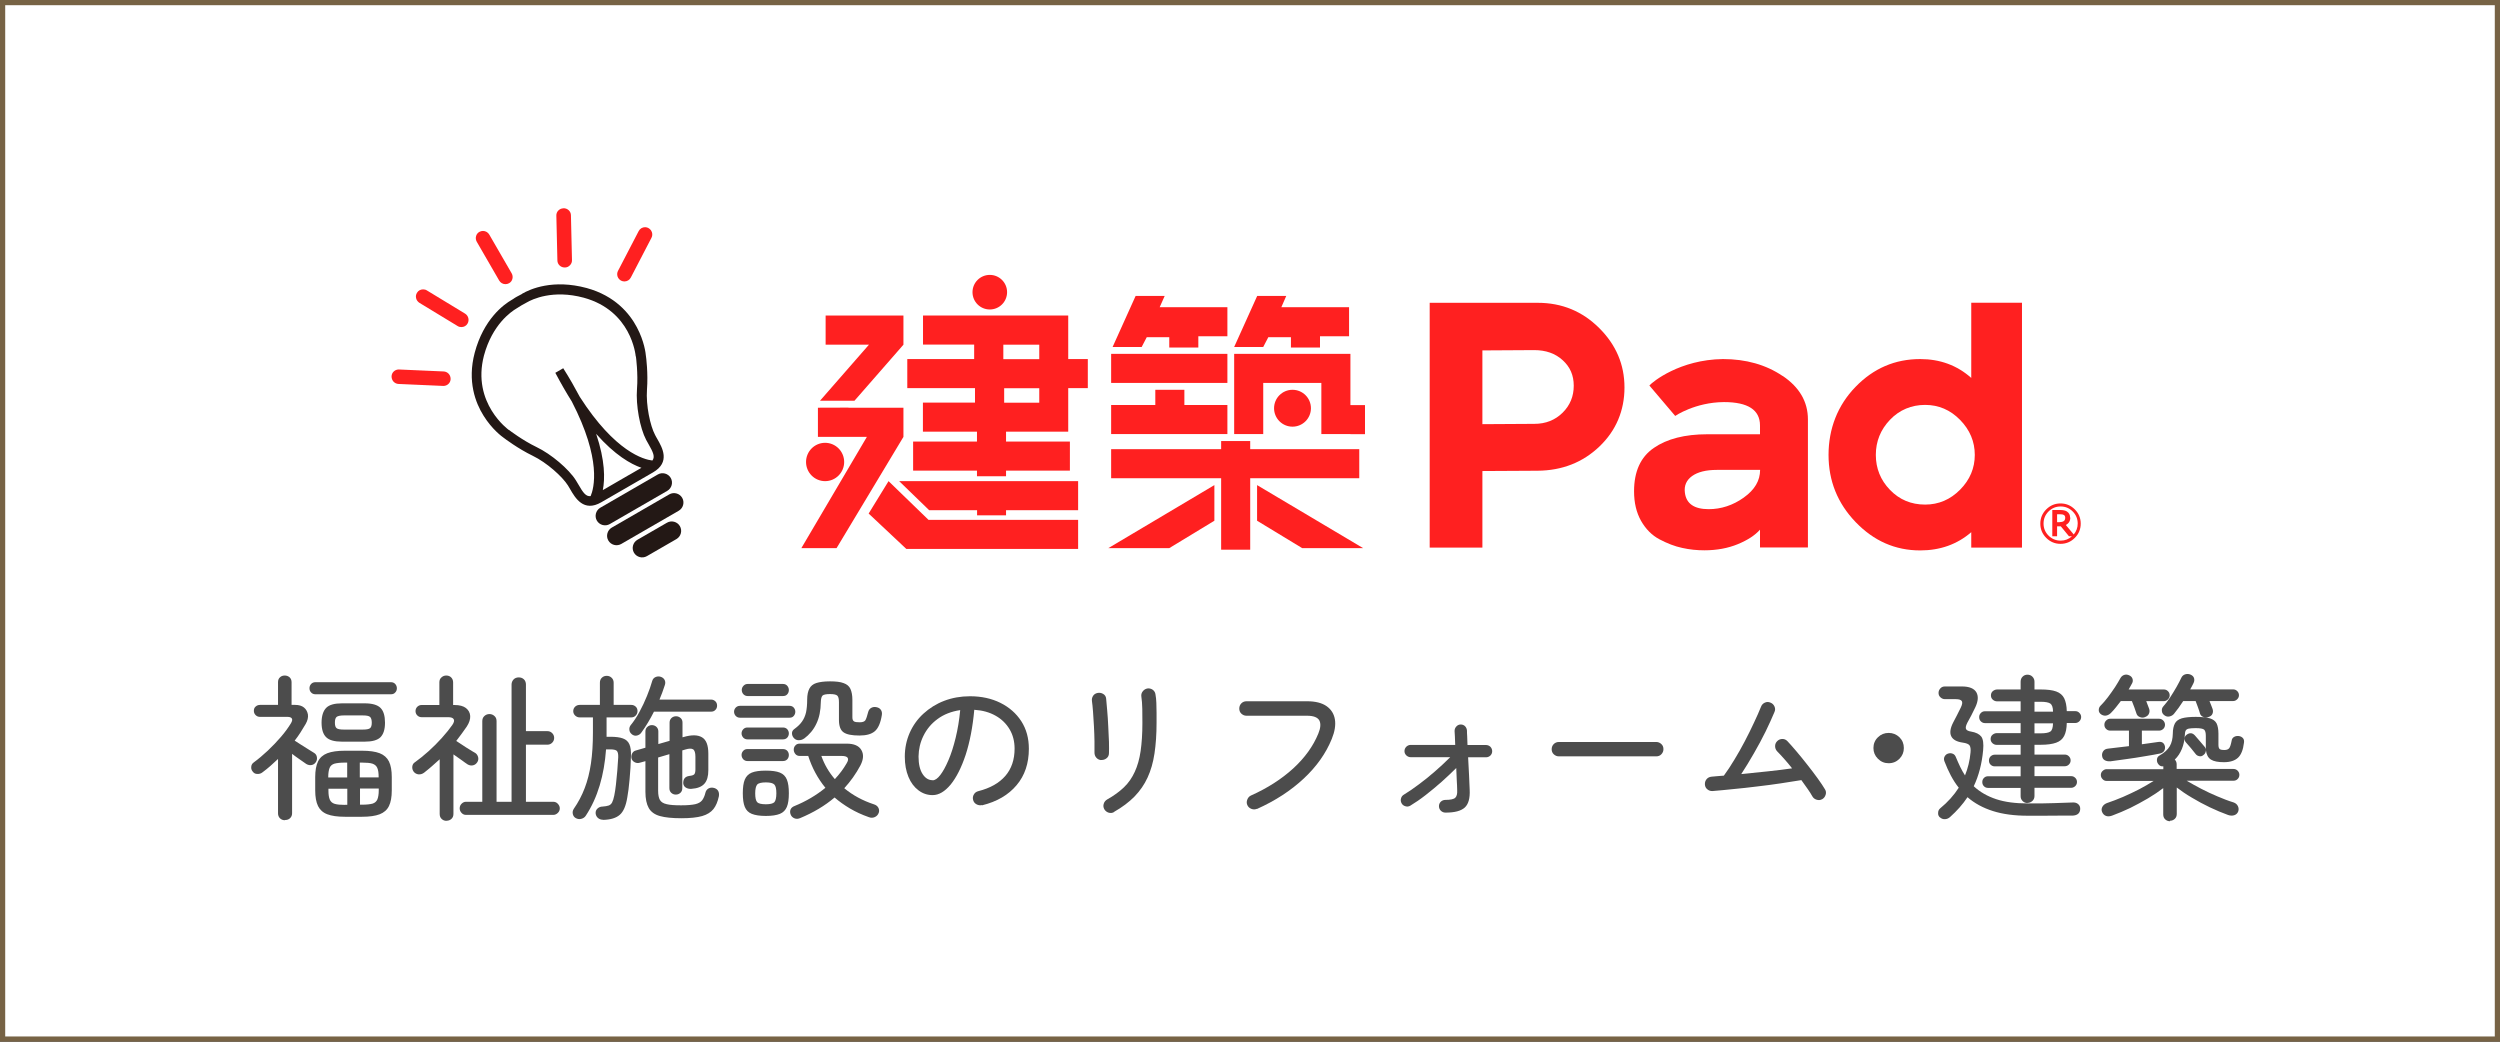
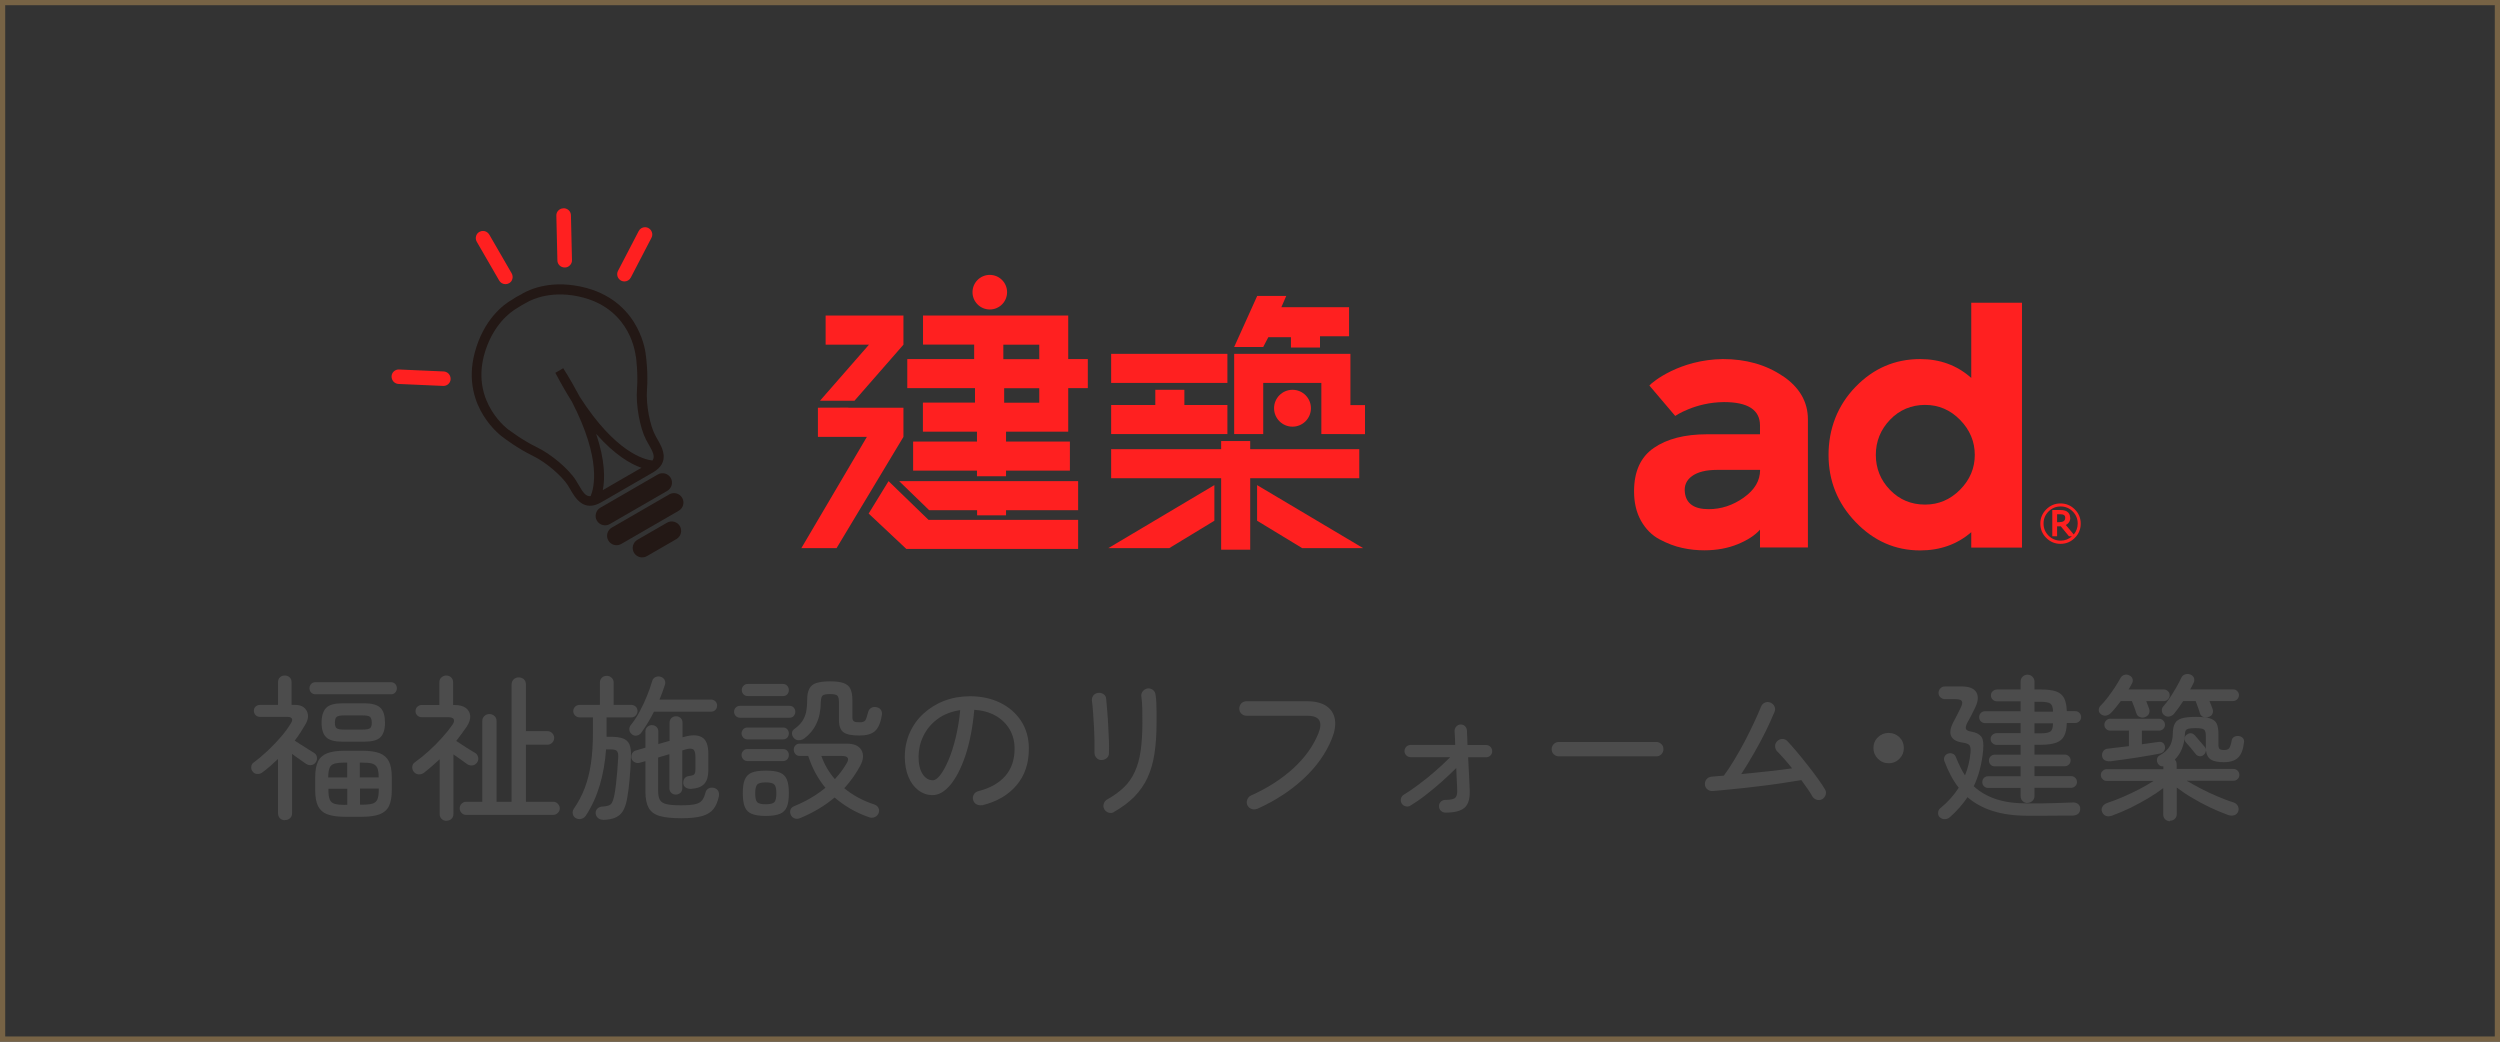
<svg xmlns="http://www.w3.org/2000/svg" id="_レイヤー_2" viewBox="0 0 240 100">
  <rect x="0" y="0" width="240" height="100" fill="#333333" stroke="none" />
  <defs>
    <style>.cls-1{fill:#fff;}.cls-2{fill:#4c4c4c;}.cls-3{fill:#ff2020;}.cls-4{fill:#776345;}.cls-5{fill:#231815;}</style>
  </defs>
  <g id="_デザイン">
    <g>
-       <rect class="cls-1" x=".25" y=".25" width="239.5" height="99.5" />
      <path class="cls-4" d="M239.5,.5V99.5H.5V.5H239.5m.5-.5H0V100H240V0h0Z" />
    </g>
    <g>
      <g>
        <path class="cls-2" d="M27.34,78.74c-.18,0-.33-.06-.46-.18-.12-.12-.19-.28-.19-.48v-5.22c-.24,.23-.48,.45-.73,.67s-.5,.42-.77,.62c-.14,.11-.3,.16-.49,.15-.19,0-.33-.08-.44-.23-.11-.13-.16-.28-.14-.46,.01-.17,.09-.31,.23-.41,.45-.33,.9-.71,1.36-1.14,.46-.43,.88-.88,1.27-1.33s.7-.89,.94-1.28c.13-.21,.16-.37,.1-.47s-.2-.16-.41-.16h-2.65c-.17,0-.31-.06-.42-.17-.11-.11-.17-.25-.17-.41,0-.17,.05-.31,.17-.41,.11-.1,.25-.16,.42-.16h1.73v-2.18c0-.2,.06-.36,.19-.47,.12-.12,.28-.17,.46-.17s.33,.06,.46,.17c.12,.11,.19,.27,.19,.47v2.18h.35c.35,0,.63,.08,.84,.25s.33,.4,.38,.67c.04,.28-.03,.58-.21,.9-.16,.28-.33,.55-.5,.82s-.36,.53-.56,.79c.17,.11,.38,.24,.62,.4,.24,.15,.47,.3,.7,.44s.4,.25,.53,.33c.16,.09,.25,.23,.28,.4,.03,.18,0,.34-.09,.48-.1,.16-.24,.26-.41,.29-.17,.04-.35,0-.52-.1-.16-.11-.37-.26-.63-.44-.26-.18-.5-.35-.73-.53v5.69c0,.2-.06,.36-.19,.48-.12,.12-.28,.18-.47,.18Zm2.94-12.09c-.17,0-.31-.06-.41-.17-.11-.11-.16-.25-.16-.41s.05-.29,.16-.41c.1-.11,.24-.17,.41-.17h7.25c.17,0,.31,.06,.41,.17,.1,.11,.16,.25,.16,.41s-.05,.3-.16,.41c-.1,.12-.24,.17-.41,.17h-7.25Zm2.83,11.76c-.71,0-1.27-.08-1.69-.24-.42-.16-.71-.43-.89-.79-.18-.37-.27-.87-.27-1.5v-1.28c0-.63,.09-1.13,.27-1.5,.18-.37,.48-.63,.89-.79,.42-.16,.98-.24,1.69-.24h1.65c.71,0,1.27,.08,1.69,.24,.41,.16,.71,.43,.89,.79,.18,.37,.27,.87,.27,1.5v1.28c0,.63-.09,1.13-.27,1.5-.18,.37-.48,.63-.89,.79-.42,.16-.98,.24-1.69,.24h-1.65Zm-.27-7.21c-.73,0-1.24-.14-1.53-.43-.29-.28-.44-.75-.44-1.39s.15-1.12,.44-1.42,.8-.44,1.53-.44h2.16c.73,0,1.24,.15,1.53,.44,.29,.29,.43,.77,.43,1.42s-.15,1.1-.43,1.39c-.29,.29-.8,.43-1.53,.43h-2.16Zm-1.32,3.44h1.81v-1.43h-.23c-.43,0-.76,.04-.99,.1-.23,.07-.39,.21-.47,.41s-.13,.5-.13,.88v.03Zm1.59,2.62h.23v-1.54h-1.81v.17c0,.38,.04,.67,.13,.87,.08,.2,.24,.34,.47,.41s.56,.1,.99,.1Zm-.09-7.22h1.8c.35,0,.58-.04,.7-.13,.11-.08,.17-.26,.17-.53s-.06-.47-.17-.56c-.12-.1-.35-.14-.7-.14h-1.8c-.35,0-.58,.05-.7,.14-.12,.1-.17,.28-.17,.56s.06,.45,.17,.53c.11,.09,.35,.13,.7,.13Zm1.53,4.59h1.8v-.03c0-.39-.04-.68-.13-.88s-.24-.33-.47-.41c-.22-.07-.56-.1-1-.1h-.21v1.43Zm0,2.62h.21c.44,0,.77-.04,1-.1,.23-.07,.38-.21,.47-.41,.08-.2,.13-.49,.13-.87v-.17h-1.8v1.54Z" />
        <path class="cls-2" d="M42.86,78.8c-.18,0-.33-.06-.46-.18-.13-.12-.19-.28-.19-.48v-5.25c-.25,.23-.5,.45-.75,.67-.25,.22-.5,.42-.75,.62-.16,.12-.34,.17-.52,.16-.19-.02-.35-.1-.47-.25-.11-.15-.16-.31-.14-.5,.02-.18,.1-.32,.26-.42,.41-.29,.84-.64,1.3-1.05s.88-.84,1.28-1.28c.4-.44,.73-.86,1-1.24,.16-.23,.21-.41,.14-.55-.07-.13-.24-.2-.53-.2h-2.56c-.16,0-.3-.06-.41-.17s-.17-.25-.17-.41c0-.17,.06-.31,.17-.42,.12-.11,.25-.17,.41-.17h1.71v-2.17c0-.2,.06-.36,.2-.48,.13-.12,.28-.18,.46-.18,.19,0,.35,.06,.47,.18,.12,.12,.19,.28,.19,.48v2.17h.13c.48,0,.85,.1,1.1,.29,.25,.2,.39,.45,.41,.76s-.09,.65-.33,1.02c-.16,.23-.32,.46-.49,.69s-.34,.46-.52,.69c.17,.11,.37,.24,.61,.4,.23,.16,.46,.3,.69,.44,.23,.14,.4,.25,.52,.31,.14,.09,.23,.22,.28,.4,.04,.17,.02,.34-.08,.49-.1,.16-.24,.26-.41,.3-.17,.04-.35,.01-.52-.09-.16-.11-.37-.25-.62-.44-.26-.18-.5-.35-.74-.52v5.71c0,.2-.06,.36-.19,.48-.13,.12-.29,.18-.47,.18Zm1.88-.57c-.17,0-.31-.06-.43-.19-.12-.13-.18-.27-.18-.44s.06-.32,.18-.44c.12-.12,.26-.19,.43-.19h1.56v-7.74c0-.2,.06-.36,.2-.49,.13-.12,.29-.19,.48-.19s.35,.06,.49,.19c.14,.12,.2,.29,.2,.49v7.74h1.44v-11.25c0-.2,.07-.36,.2-.5,.13-.13,.3-.19,.49-.19,.2,0,.36,.06,.5,.19,.13,.13,.19,.3,.19,.5v4.47h2.06c.18,0,.33,.06,.46,.19s.19,.29,.19,.46-.06,.33-.19,.46c-.13,.13-.29,.19-.46,.19h-2.06v5.48h2.62c.17,0,.32,.06,.44,.19s.19,.27,.19,.44-.06,.32-.19,.44c-.12,.12-.27,.19-.44,.19h-8.37Z" />
        <path class="cls-2" d="M57.92,78.7c-.21,0-.38-.06-.51-.17-.13-.11-.21-.26-.23-.45-.01-.19,.05-.34,.18-.46,.13-.12,.29-.19,.49-.19,.25-.02,.44-.05,.58-.1s.25-.14,.33-.29,.15-.38,.21-.67c.06-.28,.11-.63,.16-1.05s.09-.86,.13-1.33c.04-.46,.07-.9,.09-1.3,.01-.31-.04-.51-.14-.61-.1-.09-.31-.14-.62-.14h-.41c-.09,1.24-.29,2.39-.61,3.46s-.76,2.03-1.33,2.9c-.1,.16-.25,.26-.44,.31s-.37,.02-.54-.08c-.14-.08-.23-.21-.27-.38-.04-.18-.01-.34,.09-.5,.43-.62,.78-1.28,1.05-1.99,.27-.7,.47-1.49,.6-2.37s.19-1.87,.19-2.98v-1.44h-1.27c-.17,0-.31-.06-.44-.18-.12-.12-.18-.26-.18-.42,0-.17,.06-.31,.18-.43,.12-.11,.27-.17,.44-.17h1.94v-2.13c0-.2,.06-.36,.19-.48,.12-.12,.28-.18,.47-.18,.18,0,.33,.06,.46,.18,.13,.12,.2,.28,.2,.48v2.13h1.69c.17,0,.31,.06,.43,.17s.17,.26,.17,.43c0,.16-.06,.3-.17,.42-.11,.12-.26,.18-.43,.18h-2.37v1.86h.36c.51,0,.91,.05,1.21,.16s.5,.29,.62,.56,.17,.65,.15,1.14c-.02,.76-.06,1.5-.13,2.22-.06,.72-.14,1.3-.22,1.74-.13,.81-.37,1.37-.72,1.67-.35,.31-.88,.47-1.6,.49Zm2.73-8.22c-.14-.11-.22-.25-.23-.42-.02-.17,.03-.32,.13-.45,.29-.35,.57-.77,.84-1.27,.27-.5,.51-1.01,.72-1.53s.38-1,.5-1.43c.05-.19,.17-.32,.34-.39,.18-.07,.35-.07,.53,0,.17,.07,.28,.18,.34,.32,.06,.15,.06,.3,0,.47-.15,.47-.32,.93-.51,1.38h4.96c.16,0,.29,.06,.41,.17,.11,.11,.16,.25,.16,.41s-.05,.3-.16,.41c-.11,.12-.25,.17-.41,.17h-5.49c-.36,.72-.76,1.38-1.19,1.98-.1,.16-.24,.26-.43,.31-.19,.05-.36,0-.52-.13Zm4.74,8.07c-.86,0-1.54-.07-2.04-.21-.5-.14-.86-.4-1.07-.77-.21-.37-.32-.89-.32-1.56v-2.94l-.54,.15c-.16,.05-.32,.04-.48-.04-.16-.08-.27-.2-.31-.36-.04-.17-.02-.33,.05-.48,.08-.15,.19-.25,.35-.29l.93-.27v-1.56c0-.18,.06-.33,.19-.44,.12-.11,.27-.17,.43-.17,.17,0,.32,.06,.44,.17,.12,.12,.18,.26,.18,.44v1.21l1.08-.31v-1.75c0-.18,.06-.32,.18-.44,.12-.11,.27-.17,.44-.17s.31,.06,.44,.17c.12,.11,.18,.25,.18,.44v1.41l.12-.03c.76-.22,1.34-.21,1.75,.03,.41,.24,.61,.76,.61,1.57v1.59c0,.58-.12,1.01-.38,1.3s-.67,.45-1.26,.49c-.2,.01-.37-.03-.52-.12-.15-.09-.23-.23-.25-.42,0-.18,.03-.33,.12-.46s.25-.21,.46-.24c.26-.03,.42-.08,.49-.17,.06-.08,.1-.23,.1-.45v-1.23c0-.38-.08-.62-.23-.71-.16-.09-.4-.08-.73,.02l-.3,.09v3.62c0,.19-.06,.34-.18,.45-.12,.11-.27,.17-.44,.17s-.31-.05-.44-.17c-.12-.11-.18-.26-.18-.45v-3.26l-1.08,.32v3.19c0,.39,.06,.69,.17,.88,.11,.2,.33,.34,.65,.41,.31,.08,.78,.11,1.39,.11s1.05-.04,1.36-.11c.3-.07,.52-.2,.66-.38,.13-.18,.24-.42,.31-.72,.05-.2,.16-.34,.32-.42,.16-.08,.34-.09,.54-.03,.18,.06,.31,.16,.38,.31,.07,.15,.08,.31,.05,.49-.11,.51-.28,.92-.52,1.22-.24,.3-.6,.53-1.08,.67-.49,.14-1.15,.21-2,.21Z" />
        <path class="cls-2" d="M71.03,68.9c-.16,0-.29-.06-.4-.17-.1-.11-.16-.25-.16-.4s.05-.28,.16-.4c.11-.11,.24-.17,.4-.17h4.77c.17,0,.3,.06,.4,.17,.1,.12,.15,.25,.15,.4s-.05,.28-.15,.4c-.1,.12-.23,.17-.4,.17h-4.77Zm.72,2.08c-.16,0-.29-.06-.4-.17-.1-.12-.16-.25-.16-.4s.05-.28,.16-.4c.1-.11,.24-.17,.4-.17h3.42c.17,0,.31,.06,.41,.17,.1,.12,.15,.25,.15,.4s-.05,.28-.15,.4c-.1,.11-.24,.17-.41,.17h-3.42Zm0,2.08c-.16,0-.29-.06-.4-.17-.1-.12-.16-.25-.16-.41,0-.15,.05-.28,.16-.4s.24-.17,.4-.17h3.42c.17,0,.31,.06,.41,.17,.1,.11,.15,.25,.15,.4,0,.16-.05,.3-.15,.41-.1,.11-.24,.17-.41,.17h-3.42Zm.02-6.24c-.16,0-.29-.06-.4-.17-.1-.11-.16-.25-.16-.41,0-.15,.05-.28,.16-.4s.24-.18,.4-.18h3.4c.17,0,.31,.06,.41,.18,.1,.12,.15,.25,.15,.4,0,.16-.05,.3-.15,.41-.1,.12-.24,.17-.41,.17h-3.4Zm1.75,11.51c-.58,0-1.03-.07-1.35-.2s-.54-.35-.67-.67c-.13-.31-.19-.75-.19-1.31s.06-1,.19-1.31c.13-.31,.35-.54,.67-.67,.32-.13,.77-.19,1.35-.19s1.03,.06,1.35,.19c.32,.13,.54,.35,.67,.67s.19,.75,.19,1.31-.06,1-.19,1.31-.35,.54-.67,.67c-.32,.13-.77,.2-1.35,.2Zm0-1.12c.42,0,.69-.07,.82-.2,.12-.14,.19-.42,.19-.85s-.06-.7-.19-.84-.4-.21-.82-.21-.71,.07-.83,.21-.19,.42-.19,.84,.06,.71,.19,.85c.12,.13,.4,.2,.83,.2Zm3.29,1.33c-.19,.08-.37,.09-.54,.02-.17-.07-.29-.18-.36-.35-.07-.17-.08-.33-.02-.49,.06-.15,.19-.27,.38-.34,1.1-.45,2.09-1.03,2.97-1.75-.37-.45-.69-.93-.97-1.45-.28-.52-.5-1.05-.68-1.61h-.82c-.17,0-.31-.06-.41-.18-.1-.12-.16-.26-.16-.42s.05-.3,.16-.41c.1-.12,.24-.17,.41-.17h4.51c.7,0,1.17,.2,1.41,.61,.24,.41,.21,.9-.09,1.48-.21,.4-.45,.78-.71,1.15-.26,.37-.54,.71-.84,1.04,.81,.67,1.76,1.19,2.86,1.55,.19,.06,.33,.17,.41,.32s.1,.32,.04,.49c-.07,.19-.2,.33-.38,.41s-.38,.09-.59,0c-.66-.23-1.26-.51-1.8-.83-.54-.32-1.03-.67-1.47-1.05-.93,.79-2.04,1.45-3.31,1.98Zm.38-7.64c-.15,.11-.32,.16-.52,.16s-.35-.08-.47-.22c-.12-.14-.17-.29-.17-.46s.1-.31,.26-.42c.3-.22,.54-.45,.71-.7,.17-.24,.3-.53,.38-.87,.07-.33,.11-.75,.11-1.24,0-.44,.08-.79,.21-1.04s.35-.44,.67-.54,.75-.16,1.31-.16,1,.05,1.31,.17c.31,.11,.53,.29,.65,.55s.19,.61,.19,1.06v1.68c0,.19,.05,.31,.15,.38s.29,.09,.56,.09,.46-.07,.54-.2c.08-.14,.17-.4,.27-.8,.05-.18,.15-.31,.3-.39,.15-.08,.31-.1,.5-.06s.32,.12,.41,.25c.09,.12,.13,.29,.1,.49-.12,.77-.35,1.29-.68,1.57-.33,.28-.82,.41-1.47,.41-.73,0-1.24-.1-1.53-.31-.29-.2-.44-.6-.44-1.18v-1.71c0-.32-.05-.53-.16-.63-.1-.1-.34-.15-.7-.15s-.61,.05-.71,.14c-.1,.1-.16,.3-.17,.62-.01,.82-.15,1.52-.43,2.09-.27,.58-.67,1.05-1.18,1.43Zm2.96,3.89c.46-.49,.83-.99,1.12-1.5,.3-.48,.14-.72-.47-.72h-1.95c.29,.82,.72,1.56,1.29,2.22Z" />
        <path class="cls-2" d="M94.27,77.29c-.19,.04-.37,.01-.53-.08-.17-.09-.27-.23-.32-.41-.05-.19-.03-.37,.07-.53,.09-.17,.24-.27,.43-.32,1.14-.29,2-.78,2.59-1.46,.59-.68,.89-1.56,.89-2.62,0-.7-.16-1.32-.48-1.86-.32-.54-.77-.98-1.34-1.3-.58-.33-1.26-.52-2.05-.57-.15,1.66-.43,3.1-.83,4.33-.41,1.23-.89,2.17-1.44,2.85-.56,.67-1.13,1.01-1.73,1.01-.5,0-.95-.15-1.36-.46-.4-.3-.73-.73-.96-1.29-.23-.56-.35-1.2-.35-1.94,0-.82,.16-1.58,.47-2.29,.31-.7,.75-1.32,1.32-1.84s1.23-.94,1.99-1.23c.76-.29,1.58-.44,2.48-.44,1.09,0,2.06,.21,2.91,.63s1.52,1.01,2.01,1.76c.49,.76,.73,1.64,.73,2.65,0,1.4-.39,2.57-1.18,3.5-.79,.94-1.89,1.58-3.31,1.93Zm-4.74-2.38c.23,0,.48-.17,.74-.51,.26-.34,.52-.81,.78-1.42,.26-.6,.49-1.32,.69-2.14,.2-.82,.35-1.71,.44-2.67-.86,.13-1.59,.42-2.18,.86-.6,.44-1.04,.98-1.35,1.61s-.46,1.29-.47,1.98c0,.73,.13,1.29,.39,1.69,.26,.4,.58,.59,.96,.59Z" />
        <path class="cls-2" d="M105.7,72.97c-.19-.02-.34-.1-.46-.24-.12-.14-.17-.3-.17-.49,0-.26,0-.62,0-1.07,0-.45-.03-.93-.05-1.43-.03-.5-.06-.98-.09-1.42s-.07-.77-.1-.99c-.03-.19,0-.36,.1-.52,.1-.16,.25-.25,.45-.29,.19-.03,.37,0,.53,.1,.17,.1,.26,.25,.28,.45,.03,.28,.06,.66,.1,1.13,.04,.48,.08,.98,.1,1.51,.03,.53,.05,1.03,.07,1.49,.01,.47,.01,.83,0,1.1,0,.22-.09,.39-.24,.5-.15,.12-.33,.17-.53,.16Zm1.26,4.98c-.16,.1-.33,.12-.52,.07-.19-.06-.33-.17-.43-.34-.09-.17-.11-.35-.05-.52,.05-.18,.17-.32,.34-.42,.63-.35,1.16-.74,1.6-1.16s.78-.92,1.04-1.49c.26-.56,.45-1.23,.56-1.99,.11-.77,.17-1.66,.17-2.69,0-.44,0-.89-.01-1.36-.01-.46-.04-.86-.09-1.18-.03-.19,.02-.36,.14-.51,.12-.15,.27-.24,.46-.27,.19-.02,.36,.03,.51,.14,.15,.12,.23,.27,.25,.46,.04,.22,.07,.49,.08,.79,.01,.31,.02,.62,.02,.93v.99c0,1.1-.07,2.08-.2,2.94-.13,.86-.35,1.63-.66,2.3-.31,.68-.73,1.28-1.25,1.82-.53,.54-1.18,1.03-1.97,1.48Z" />
        <path class="cls-2" d="M120.65,77.65c-.17,.07-.34,.07-.52,0-.18-.07-.31-.19-.39-.37-.07-.17-.07-.34,0-.52s.18-.31,.35-.39c1.59-.71,2.94-1.58,4.06-2.6,1.11-1.02,1.92-2.14,2.41-3.35,.22-.53,.25-.95,.1-1.25-.16-.3-.55-.46-1.19-.46h-5.81c-.19,0-.35-.07-.49-.2s-.2-.3-.2-.49,.07-.37,.2-.5,.3-.2,.49-.2h5.81c.81,0,1.44,.16,1.88,.47s.71,.73,.8,1.27c.09,.54-.01,1.17-.3,1.88-.56,1.38-1.46,2.65-2.69,3.8-1.24,1.16-2.73,2.13-4.49,2.92Z" />
        <path class="cls-2" d="M138.76,78.01c-.17,0-.31-.06-.44-.18-.12-.12-.18-.27-.18-.44s.06-.31,.18-.43c.12-.11,.27-.17,.44-.17,.49,0,.81-.07,.95-.21s.2-.38,.18-.72c0-.26-.02-.58-.04-.95-.02-.38-.03-.77-.05-1.18-.43,.43-.9,.87-1.4,1.32-.51,.45-1.02,.87-1.53,1.27s-1.01,.74-1.49,1.03c-.14,.08-.29,.1-.46,.05-.17-.05-.29-.14-.37-.29-.08-.15-.1-.31-.05-.47,.04-.16,.14-.28,.28-.36,.44-.27,.92-.59,1.43-.98,.51-.38,1.03-.79,1.55-1.25,.52-.45,1-.9,1.46-1.36h-3.79c-.16,0-.3-.06-.42-.17-.12-.12-.18-.25-.18-.41,0-.17,.06-.31,.18-.43,.12-.11,.26-.17,.42-.17h4.27c-.01-.31-.02-.58-.03-.81-.01-.23-.02-.4-.03-.52,0-.17,.05-.31,.17-.44,.11-.12,.25-.19,.42-.19,.17,0,.31,.06,.42,.17,.11,.12,.17,.26,.18,.43,0,.11,0,.29,.02,.53,0,.24,.02,.52,.03,.84h1.77c.17,0,.31,.06,.43,.17,.11,.12,.17,.26,.17,.43,0,.16-.06,.3-.17,.41-.12,.11-.26,.17-.43,.17h-1.71c.03,.58,.06,1.16,.09,1.73,.03,.58,.05,1.04,.06,1.39,.04,.81-.12,1.38-.47,1.7-.36,.33-.97,.49-1.84,.49Z" />
        <path class="cls-2" d="M149.65,72.61c-.19,0-.35-.07-.49-.2s-.2-.3-.2-.49,.07-.36,.2-.49c.13-.13,.3-.2,.49-.2h9.35c.19,0,.35,.07,.49,.2,.14,.13,.2,.29,.2,.49s-.07,.35-.2,.49-.3,.2-.49,.2h-9.35Z" />
        <path class="cls-2" d="M174.91,76.73c-.16,.09-.33,.1-.52,.04-.19-.06-.32-.17-.41-.33-.1-.18-.24-.41-.43-.68-.19-.27-.39-.56-.62-.87-.58,.1-1.24,.2-1.97,.31-.73,.11-1.49,.21-2.27,.3-.78,.1-1.54,.18-2.28,.25-.74,.08-1.41,.14-2.01,.19-.19,.01-.36-.05-.5-.17-.15-.12-.22-.28-.23-.47-.01-.2,.05-.37,.17-.51s.28-.21,.47-.23c.17-.02,.35-.04,.55-.05,.2-.01,.41-.03,.63-.05,.33-.45,.67-.96,1.01-1.53,.35-.57,.68-1.16,1-1.77,.32-.61,.61-1.2,.88-1.78,.27-.57,.5-1.09,.68-1.54,.07-.18,.19-.31,.37-.39s.35-.08,.53,0c.18,.07,.31,.19,.39,.37,.08,.18,.08,.35,0,.53-.23,.56-.52,1.18-.85,1.87-.34,.69-.71,1.38-1.12,2.09s-.81,1.38-1.22,2c.83-.08,1.67-.17,2.54-.26,.86-.09,1.64-.19,2.34-.29-.25-.32-.5-.62-.76-.91-.25-.28-.48-.53-.68-.73-.13-.14-.19-.31-.19-.5,0-.19,.08-.36,.22-.49,.14-.13,.3-.19,.49-.19,.19,0,.35,.08,.48,.22,.23,.24,.51,.56,.85,.96s.69,.83,1.05,1.29c.36,.46,.7,.9,1,1.32,.3,.42,.54,.77,.7,1.05,.1,.16,.12,.33,.06,.52s-.17,.33-.34,.43Z" />
        <path class="cls-2" d="M181.31,73.27c-.4,0-.74-.14-1.03-.43s-.43-.63-.43-1.03,.14-.75,.43-1.03c.28-.28,.63-.42,1.03-.42s.75,.14,1.04,.42c.28,.28,.42,.62,.42,1.03s-.14,.74-.42,1.03c-.28,.28-.62,.43-1.04,.43Z" />
        <path class="cls-2" d="M186.25,78.49c-.14-.12-.21-.27-.19-.46,0-.19,.08-.33,.21-.44,.72-.59,1.31-1.25,1.77-1.97-.28-.35-.53-.74-.76-1.17-.23-.43-.43-.89-.62-1.38-.06-.17-.05-.32,.03-.46,.08-.14,.19-.23,.34-.27,.15-.05,.29-.04,.44,.02s.24,.18,.3,.34c.13,.32,.27,.62,.41,.92s.3,.56,.46,.82c.28-.69,.46-1.42,.53-2.2,.03-.32,0-.54-.09-.68-.09-.13-.31-.22-.66-.27-.57-.08-.94-.28-1.1-.61-.16-.32-.1-.77,.19-1.33,.14-.26,.26-.48,.35-.67,.1-.18,.22-.44,.38-.76,.14-.29,.17-.5,.09-.62-.08-.12-.27-.18-.57-.18h-1.04c-.17,0-.31-.06-.44-.18s-.18-.26-.18-.42c0-.17,.06-.31,.18-.44s.26-.18,.44-.18h1.62c.71,0,1.17,.19,1.39,.56,.21,.37,.18,.85-.1,1.44-.15,.31-.28,.57-.39,.79-.11,.22-.24,.45-.38,.7-.14,.28-.18,.48-.12,.6,.06,.12,.22,.2,.48,.24,.47,.08,.79,.24,.98,.48,.18,.24,.24,.68,.18,1.32-.12,1.29-.42,2.44-.9,3.45,.59,.55,1.31,.96,2.15,1.24,.84,.28,1.85,.41,3.05,.41,.98,0,1.81,0,2.5-.03s1.27-.04,1.75-.06c.24-.02,.43,.03,.57,.15s.21,.28,.2,.48c-.01,.22-.09,.38-.23,.48-.14,.1-.33,.15-.56,.15-.36,0-.79,0-1.27,0-.49,0-.99,0-1.51,.01-.52,0-1,0-1.46,0-1.29,0-2.41-.15-3.35-.45-.95-.3-1.76-.74-2.44-1.33-.46,.69-1.02,1.32-1.67,1.9-.14,.13-.3,.2-.49,.21-.19,.01-.35-.05-.49-.18Zm8.38-1.4c-.18,0-.33-.06-.46-.19s-.19-.28-.19-.47v-.79h-3.12c-.16,0-.29-.05-.4-.16s-.16-.24-.16-.4,.05-.29,.16-.4,.24-.16,.4-.16h3.12v-.95h-2.49c-.15,0-.28-.05-.39-.16-.11-.1-.16-.24-.16-.4s.05-.29,.16-.4c.11-.1,.24-.16,.39-.16h2.49v-.94h-2.28c-.16,0-.3-.05-.42-.16s-.18-.24-.18-.4c0-.17,.06-.31,.18-.41s.26-.16,.42-.16h2.28v-.96h-3.42c-.16,0-.29-.06-.4-.17s-.16-.25-.16-.41c0-.15,.05-.28,.16-.39,.1-.11,.24-.17,.4-.17h3.42v-.95h-2.25c-.16,0-.3-.05-.42-.16-.12-.1-.18-.24-.18-.41s.06-.31,.18-.41c.12-.1,.26-.16,.42-.16h2.25v-.74c0-.2,.06-.36,.19-.49s.29-.19,.46-.19c.19,0,.35,.06,.48,.19s.2,.29,.2,.49v.74h.6c.63,0,1.12,.06,1.48,.19s.62,.35,.77,.65c.15,.31,.24,.72,.25,1.24h.81c.16,0,.29,.05,.4,.17,.11,.11,.17,.24,.17,.39,0,.16-.06,.3-.17,.41s-.25,.17-.4,.17h-.81c-.01,.52-.09,.93-.25,1.24-.16,.31-.41,.52-.77,.65-.36,.13-.85,.2-1.48,.2h-.6v.94h2.9c.16,0,.29,.05,.4,.16s.17,.24,.17,.4-.06,.29-.17,.4-.25,.16-.4,.16h-2.9v.95h3.52c.15,0,.28,.05,.39,.16,.11,.1,.17,.24,.17,.4s-.06,.29-.17,.4c-.11,.1-.24,.16-.39,.16h-3.52v.79c0,.19-.07,.35-.2,.47s-.29,.19-.48,.19Zm.68-8.77h1.78c0-.41-.1-.67-.26-.78-.17-.11-.47-.17-.92-.17h-.6v.95Zm0,2.08h.6c.45,0,.76-.06,.92-.17,.17-.11,.25-.38,.26-.79h-1.78v.96Z" />
        <path class="cls-2" d="M205.93,68.84c-.16,.07-.33,.07-.5,0-.17-.06-.28-.18-.33-.34-.05-.16-.12-.36-.21-.61s-.17-.44-.23-.59h-1.06c-.16,.21-.32,.41-.47,.6s-.31,.37-.46,.52c-.13,.14-.28,.23-.45,.27-.17,.04-.34,0-.5-.1-.16-.11-.24-.25-.24-.42s.06-.31,.17-.42c.23-.23,.47-.5,.71-.82,.24-.31,.46-.64,.68-.96,.21-.33,.38-.61,.51-.85,.09-.17,.22-.28,.38-.33,.17-.05,.32-.03,.47,.04,.16,.07,.27,.18,.32,.33,.05,.15,.04,.29-.04,.44-.05,.1-.1,.19-.16,.29-.06,.09-.11,.19-.17,.3h3.38c.15,0,.28,.05,.39,.16,.11,.1,.17,.24,.17,.4,0,.15-.06,.28-.17,.39s-.24,.17-.39,.17h-1.69c.05,.12,.1,.24,.14,.37,.05,.12,.09,.24,.13,.34,.06,.16,.06,.32,0,.47-.06,.16-.18,.27-.38,.35Zm2.4,10c-.18,0-.34-.06-.47-.18-.13-.12-.19-.28-.19-.48v-2.52c-.43,.33-.92,.66-1.46,.98-.55,.32-1.11,.63-1.7,.92-.59,.28-1.18,.53-1.75,.74-.22,.08-.42,.09-.58,.03-.17-.06-.3-.19-.38-.38-.07-.17-.06-.34,.03-.5,.09-.16,.23-.27,.42-.35,.51-.17,1.03-.37,1.57-.6,.53-.23,1.05-.48,1.56-.74,.5-.27,.96-.53,1.37-.79h-4.51c-.15,0-.28-.05-.39-.17-.11-.11-.17-.24-.17-.4,0-.15,.05-.28,.17-.39s.24-.17,.39-.17h5.44v-.27c-.22,.02-.39-.06-.51-.25-.09-.13-.12-.27-.1-.44,.02-.16,.11-.28,.26-.36,.46-.26,.78-.56,.97-.89s.28-.73,.29-1.2c0-.42,.08-.75,.2-.98,.12-.23,.34-.39,.66-.49,.31-.09,.76-.14,1.34-.14s1.04,.05,1.36,.14c.31,.1,.53,.26,.65,.5,.11,.24,.17,.56,.17,.97v1.08c0,.19,.04,.32,.11,.39,.07,.07,.23,.1,.47,.1,.21,0,.36-.06,.45-.17,.09-.11,.17-.36,.24-.73,.02-.16,.1-.28,.24-.36,.14-.08,.29-.1,.46-.08,.17,.03,.3,.1,.39,.21,.09,.11,.12,.25,.09,.44-.08,.67-.27,1.15-.57,1.43s-.75,.43-1.35,.43c-.56,0-.98-.08-1.25-.25-.27-.17-.43-.47-.48-.9,0,.08-.02,.16-.06,.25s-.1,.16-.19,.22c-.12,.1-.25,.14-.4,.1-.15-.03-.26-.1-.34-.21-.12-.16-.27-.35-.45-.56-.18-.21-.34-.4-.48-.55-.1-.11-.14-.24-.13-.39s.09-.27,.22-.36c.28-.2,.54-.17,.77,.08,.14,.16,.31,.36,.51,.59,.2,.23,.35,.41,.45,.53,.05,.06,.08,.14,.1,.24,0-.04-.01-.08-.01-.12v-1.19c0-.3-.05-.5-.16-.6s-.38-.15-.82-.15c-.3,0-.52,.02-.67,.05-.15,.04-.24,.1-.29,.2s-.07,.26-.08,.48c-.03,.46-.12,.88-.28,1.27-.16,.39-.38,.73-.68,1.02,.12,.12,.18,.27,.18,.46v.44h5.46c.16,0,.29,.06,.4,.17,.1,.11,.16,.24,.16,.39,0,.16-.05,.29-.16,.4-.1,.11-.24,.17-.4,.17h-4.5c.42,.25,.88,.5,1.39,.77s1.02,.5,1.56,.73,1.05,.43,1.55,.58c.2,.07,.34,.19,.42,.36s.09,.34,.03,.51c-.07,.18-.2,.3-.38,.36s-.38,.05-.59-.02c-.58-.21-1.17-.46-1.76-.74-.6-.29-1.17-.59-1.71-.92-.55-.32-1.03-.65-1.46-.98v2.53c0,.2-.06,.36-.19,.48-.13,.12-.28,.18-.46,.18Zm-5.76-5.76c-.2,.02-.37-.02-.52-.1-.15-.09-.23-.23-.25-.42-.02-.17,.02-.32,.12-.46,.1-.14,.25-.21,.44-.23,.26-.03,.56-.07,.92-.11s.71-.09,1.1-.13v-1.49h-1.79c-.16,0-.29-.05-.4-.16-.11-.1-.17-.24-.17-.4s.05-.29,.17-.41,.24-.17,.4-.17h4.68c.16,0,.29,.06,.4,.17,.11,.11,.17,.25,.17,.41s-.06,.29-.17,.4c-.11,.1-.25,.16-.4,.16h-1.65v1.31c.3-.04,.58-.08,.85-.12,.26-.04,.5-.07,.71-.1,.37-.06,.59,.09,.66,.45,.02,.17-.02,.31-.1,.43-.09,.12-.22,.19-.38,.23-.4,.08-.89,.17-1.46,.26-.57,.1-1.15,.19-1.74,.27-.59,.08-1.12,.16-1.59,.22Zm9.47-4.25c-.17,.06-.34,.06-.51,0s-.28-.17-.33-.33c-.04-.16-.11-.36-.2-.61-.1-.25-.17-.44-.22-.59h-1.19c-.15,.23-.3,.45-.45,.66-.15,.21-.3,.4-.44,.57-.11,.13-.25,.21-.43,.25-.17,.04-.33,0-.47-.1-.16-.11-.25-.25-.26-.43-.02-.17,.03-.32,.14-.44,.21-.23,.42-.51,.64-.84,.22-.33,.42-.67,.62-1.01,.19-.34,.35-.64,.47-.9,.08-.17,.21-.28,.39-.33,.18-.05,.35-.03,.51,.04,.17,.08,.28,.19,.32,.34s.03,.3-.05,.46c-.04,.1-.09,.2-.15,.3-.06,.1-.12,.21-.17,.31h4.12c.15,0,.28,.05,.39,.16s.17,.24,.17,.4c0,.15-.06,.28-.17,.39-.11,.11-.24,.17-.39,.17h-2.27c.05,.13,.1,.26,.16,.4,.06,.14,.1,.25,.13,.34,.06,.16,.06,.32,0,.47-.06,.16-.19,.26-.38,.32Z" />
      </g>
      <g>
        <path class="cls-5" d="M63.15,45.55l-5.52,3.19c-.43,.25-.58,.81-.33,1.24s.81,.58,1.24,.33l5.52-3.19c.43-.25,.58-.81,.33-1.24s-.81-.58-1.24-.33Z" />
        <path class="cls-5" d="M64.25,47.46l-5.52,3.19c-.43,.25-.58,.81-.33,1.24s.81,.58,1.24,.33l5.52-3.19c.43-.25,.58-.81,.33-1.24s-.81-.58-1.24-.33Z" />
        <path class="cls-5" d="M64.03,50.18l-2.84,1.64c-.43,.25-.58,.81-.33,1.24s.81,.58,1.24,.33l2.84-1.64c.43-.25,.58-.81,.33-1.24s-.81-.58-1.24-.33Z" />
        <path class="cls-5" d="M50.11,28.22h0s-.07,.04-.13,.07c-.11,.06-.24,.13-.36,.19s-.25,.15-.35,.22c-.06,.04-.1,.07-.13,.08-.79,.45-2.71,1.86-3.57,5.09-.72,2.73,.07,4.8,.86,6.05,.81,1.3,1.77,2,1.9,2.09,.13,.1,1.4,1.06,2.8,1.74,1.37,.66,2.86,2.01,3.39,2.85,.07,.12,.15,.25,.22,.37,.48,.83,1.29,2.23,2.98,1.25l4.97-2.87c1.69-.98,.89-2.37,.41-3.21-.07-.13-.15-.25-.21-.38-.47-.88-.89-2.84-.78-4.36,.12-1.54-.08-3.13-.11-3.29-.01-.15-.14-1.34-.86-2.69-.69-1.31-2.09-3.02-4.82-3.77-3.23-.87-5.41,.09-6.2,.55Zm10.3,17.36l-1.38,.8-1,.58-.16,.09c.21-1.07,.23-2.82-.64-5.4,1.8,2.04,3.32,2.9,4.35,3.26l-.16,.09-1,.58Zm.64-11.36v.03s.22,1.61,.1,3.1c-.12,1.55,.28,3.74,.88,4.88,.07,.14,.15,.27,.23,.41,.45,.79,.64,1.21,.37,1.57-.81-.09-3.57-.81-6.97-6.11-.45-.85-.97-1.77-1.59-2.75l-.76,.44c.54,1.02,1.07,1.94,1.58,2.75,2.89,5.59,2.13,8.34,1.81,9.09-.45,.05-.72-.32-1.17-1.11-.08-.13-.16-.27-.24-.4-.68-1.09-2.38-2.53-3.78-3.2-1.35-.65-2.63-1.63-2.64-1.64h-.02s-3.59-2.56-2.39-7.15c.8-2.97,2.6-4.21,3.13-4.52,.03-.02,.09-.05,.16-.1,.09-.06,.22-.14,.32-.2s.23-.13,.33-.18c.07-.04,.13-.07,.16-.09h0c.53-.31,2.51-1.26,5.48-.46,4.56,1.25,4.97,5.46,4.99,5.64Z" />
        <path class="cls-3" d="M46.97,22.52c-.12-.21-.35-.35-.6-.35-.12,0-.24,.03-.35,.09-.16,.09-.28,.24-.32,.42-.05,.18-.02,.37,.07,.53l2.15,3.72c.12,.21,.35,.35,.6,.35,.12,0,.24-.03,.35-.09,.16-.09,.28-.24,.32-.42,.05-.18,.02-.37-.07-.53l-2.15-3.72Z" />
-         <path class="cls-3" d="M44.65,30.11l-3.67-2.23c-.11-.07-.23-.1-.36-.1-.25,0-.47,.12-.59,.33-.1,.16-.13,.35-.08,.53,.04,.18,.16,.33,.31,.43l3.67,2.23c.11,.07,.23,.1,.36,.1,.25,0,.47-.12,.59-.33,.2-.33,.09-.76-.23-.96Z" />
        <path class="cls-3" d="M42.6,35.66l-4.32-.19c-.37,0-.68,.29-.69,.66,0,.19,.06,.36,.18,.5,.13,.14,.3,.22,.48,.23l4.32,.19c.37,0,.68-.29,.69-.66,0-.19-.06-.36-.18-.5-.13-.14-.3-.22-.48-.23Z" />
        <path class="cls-3" d="M54.09,20c-.19,0-.36,.08-.49,.21s-.2,.31-.19,.5l.1,4.29c0,.38,.32,.68,.7,.68h.02c.19,0,.36-.08,.49-.22,.13-.13,.2-.31,.19-.5l-.1-4.29c0-.38-.32-.68-.71-.68Z" />
        <path class="cls-3" d="M62.25,21.89c-.1-.05-.21-.08-.32-.08-.26,0-.5,.14-.62,.38l-1.98,3.81c-.09,.17-.1,.35-.05,.53,.06,.18,.18,.32,.34,.41,.1,.05,.21,.08,.32,.08,.26,0,.5-.14,.62-.38l1.98-3.81c.18-.34,.04-.76-.3-.94Z" />
        <g>
-           <path class="cls-3" d="M137.25,52.57V29.07h10.38c2.31,0,4.27,.81,5.89,2.42,1.62,1.61,2.43,3.51,2.43,5.71s-.8,4.13-2.4,5.66c-1.6,1.53-3.58,2.31-5.93,2.33l-5.31,.03v7.35h-5.07Zm5.07-11.85l4.97-.03c1.1,0,2-.36,2.72-1.07s1.07-1.58,1.07-2.59-.35-1.8-1.06-2.45c-.71-.65-1.62-.97-2.74-.97l-4.97,.03v7.09Z" />
          <path class="cls-3" d="M171.14,36.1c-1.61-1.09-3.53-1.63-5.74-1.63-4.12,.05-6.74,2.17-7.06,2.54l2.48,2.92s1.9-1.31,4.68-1.33c2.31,0,3.46,.75,3.46,2.25v.84h-5.07c-2.15,0-3.86,.44-5.12,1.31-1.27,.87-1.9,2.26-1.9,4.16,0,1.1,.22,2.04,.67,2.84,.45,.79,1.04,1.39,1.78,1.78,.74,.39,1.46,.67,2.17,.82,.71,.16,1.42,.23,2.13,.23,1.19,0,2.26-.2,3.21-.59,.95-.39,1.66-.86,2.13-1.39v1.71h4.6v-12.29c0-1.7-.81-3.09-2.42-4.18Zm-3.74,11.67c-1.04,.74-2.17,1.11-3.37,1.11-1.39,0-2.15-.53-2.28-1.58-.09-.67,.14-1.2,.69-1.6,.55-.39,1.34-.59,2.37-.59h4.16c0,1.03-.52,1.91-1.56,2.65Z" />
          <path class="cls-3" d="M184.34,52.84c-2.4,0-4.46-.91-6.2-2.72-1.74-1.81-2.6-3.96-2.6-6.45s.86-4.75,2.59-6.53c1.72-1.78,3.79-2.67,6.21-2.67,1.9,0,3.54,.6,4.9,1.81v-7.22h4.87v23.51h-4.87v-1.48c-1.34,1.16-2.98,1.75-4.9,1.75Zm.47-4.4c1.3,0,2.42-.48,3.36-1.43,.94-.95,1.41-2.07,1.41-3.34s-.47-2.4-1.41-3.36c-.94-.96-2.06-1.44-3.36-1.44s-2.47,.48-3.37,1.43c-.91,.95-1.36,2.08-1.36,3.37s.45,2.42,1.36,3.36c.91,.94,2.03,1.41,3.37,1.41Z" />
        </g>
        <polygon class="cls-3" points="86.73 33.09 86.73 30.29 79.26 30.29 79.26 33.09 83.42 33.09 78.72 38.47 82.03 38.47 86.73 33.09" />
-         <ellipse class="cls-3" cx="79.21" cy="44.35" rx="1.83" ry="1.84" />
        <polygon class="cls-3" points="78.52 39.14 78.52 41.94 83.22 41.94 76.93 52.62 80.31 52.62 86.73 41.94 86.73 39.14 81.45 39.14 81.45 39.13 78.52 39.14" />
        <polygon class="cls-3" points="89.14 49.91 85.3 46.19 83.39 49.3 87.01 52.7 103.5 52.7 103.5 49.91 89.14 49.91" />
        <path class="cls-3" d="M102.56,30.29h-13.95v2.79h4.91v1.39h-6.42v2.79h6.5v1.39h-5v2.79h5.19v.95h-6.13v2.79h6.13v.54h2.79v-.54h6.13v-2.79h-6.13v-.95h5.97v-4.18h1.88v-2.79h-1.88v-4.18Zm-2.79,8.37h-3.37v-1.39h3.37v1.39Zm0-4.18h-3.45v-1.39h3.45v1.39Z" />
        <polygon class="cls-3" points="86.32 46.19 89.2 48.98 93.8 48.98 93.8 49.47 96.58 49.47 96.58 48.98 103.5 48.98 103.5 46.19 86.32 46.19" />
        <circle class="cls-3" cx="95.02" cy="28.05" r="1.66" />
-         <polygon class="cls-3" points="115.04 33.36 115.04 32.28 117.83 32.28 117.83 29.49 111.33 29.49 111.81 28.41 109.02 28.41 106.81 33.31 109.6 33.31 110.09 32.37 112.25 32.37 112.25 33.36 115.04 33.36" />
        <polygon class="cls-3" points="126.72 33.36 126.72 32.28 129.51 32.28 129.51 29.49 123.01 29.49 123.48 28.41 120.69 28.41 118.48 33.31 121.27 33.31 121.76 32.37 123.93 32.37 123.93 33.36 126.72 33.36" />
        <rect class="cls-3" x="106.67" y="33.97" width="11.16" height="2.79" />
        <polygon class="cls-3" points="117.83 38.88 113.7 38.88 113.7 37.42 110.91 37.42 110.91 38.88 106.67 38.88 106.67 41.67 117.83 41.67 117.83 38.88" />
        <polygon class="cls-3" points="129.64 33.97 118.48 33.97 118.48 41.67 121.27 41.67 121.27 36.76 126.85 36.76 126.85 41.67 129.64 41.67 129.64 41.68 131.04 41.68 131.04 38.89 129.64 38.89 129.64 33.97" />
        <circle class="cls-3" cx="124.08" cy="39.19" r="1.77" />
        <polygon class="cls-3" points="130.49 45.91 130.49 43.12 120.02 43.12 120.02 42.34 117.23 42.34 117.23 43.12 106.67 43.12 106.67 45.91 117.23 45.91 117.23 52.77 120.02 52.77 120.02 45.91 130.49 45.91" />
        <polygon class="cls-3" points="112.25 52.62 116.58 49.99 116.58 46.57 106.4 52.62 112.25 52.62" />
        <polygon class="cls-3" points="125.01 52.62 120.68 49.99 120.68 46.57 130.86 52.62 125.01 52.62" />
        <path class="cls-3" d="M199.18,48.9c-.38-.38-.84-.57-1.37-.57s-.99,.19-1.37,.57c-.38,.38-.57,.84-.57,1.37s.19,.99,.57,1.37c.38,.38,.84,.57,1.37,.57s.99-.19,1.37-.57c.38-.38,.57-.84,.57-1.37s-.19-.99-.57-1.37Zm-1.44,1.23h-.26v-.76h.31c.16,0,.27,.02,.35,.07,.08,.06,.12,.14,.12,.25,0,.15-.04,.26-.12,.32-.08,.07-.22,.11-.41,.11Zm.99-.44c0-.26-.1-.45-.31-.59-.14-.09-.36-.14-.65-.14h-.75v2.52h.46v-.95h.36l.78,.95h.29c-.31,.28-.67,.42-1.09,.42-.45,0-.84-.16-1.16-.48-.32-.32-.48-.71-.48-1.16s.16-.84,.48-1.16c.32-.32,.71-.48,1.16-.48s.84,.16,1.16,.48c.32,.32,.48,.71,.48,1.16,0,.4-.13,.75-.38,1.05l-.76-.91c.28-.15,.43-.39,.43-.71Z" />
      </g>
    </g>
  </g>
</svg>